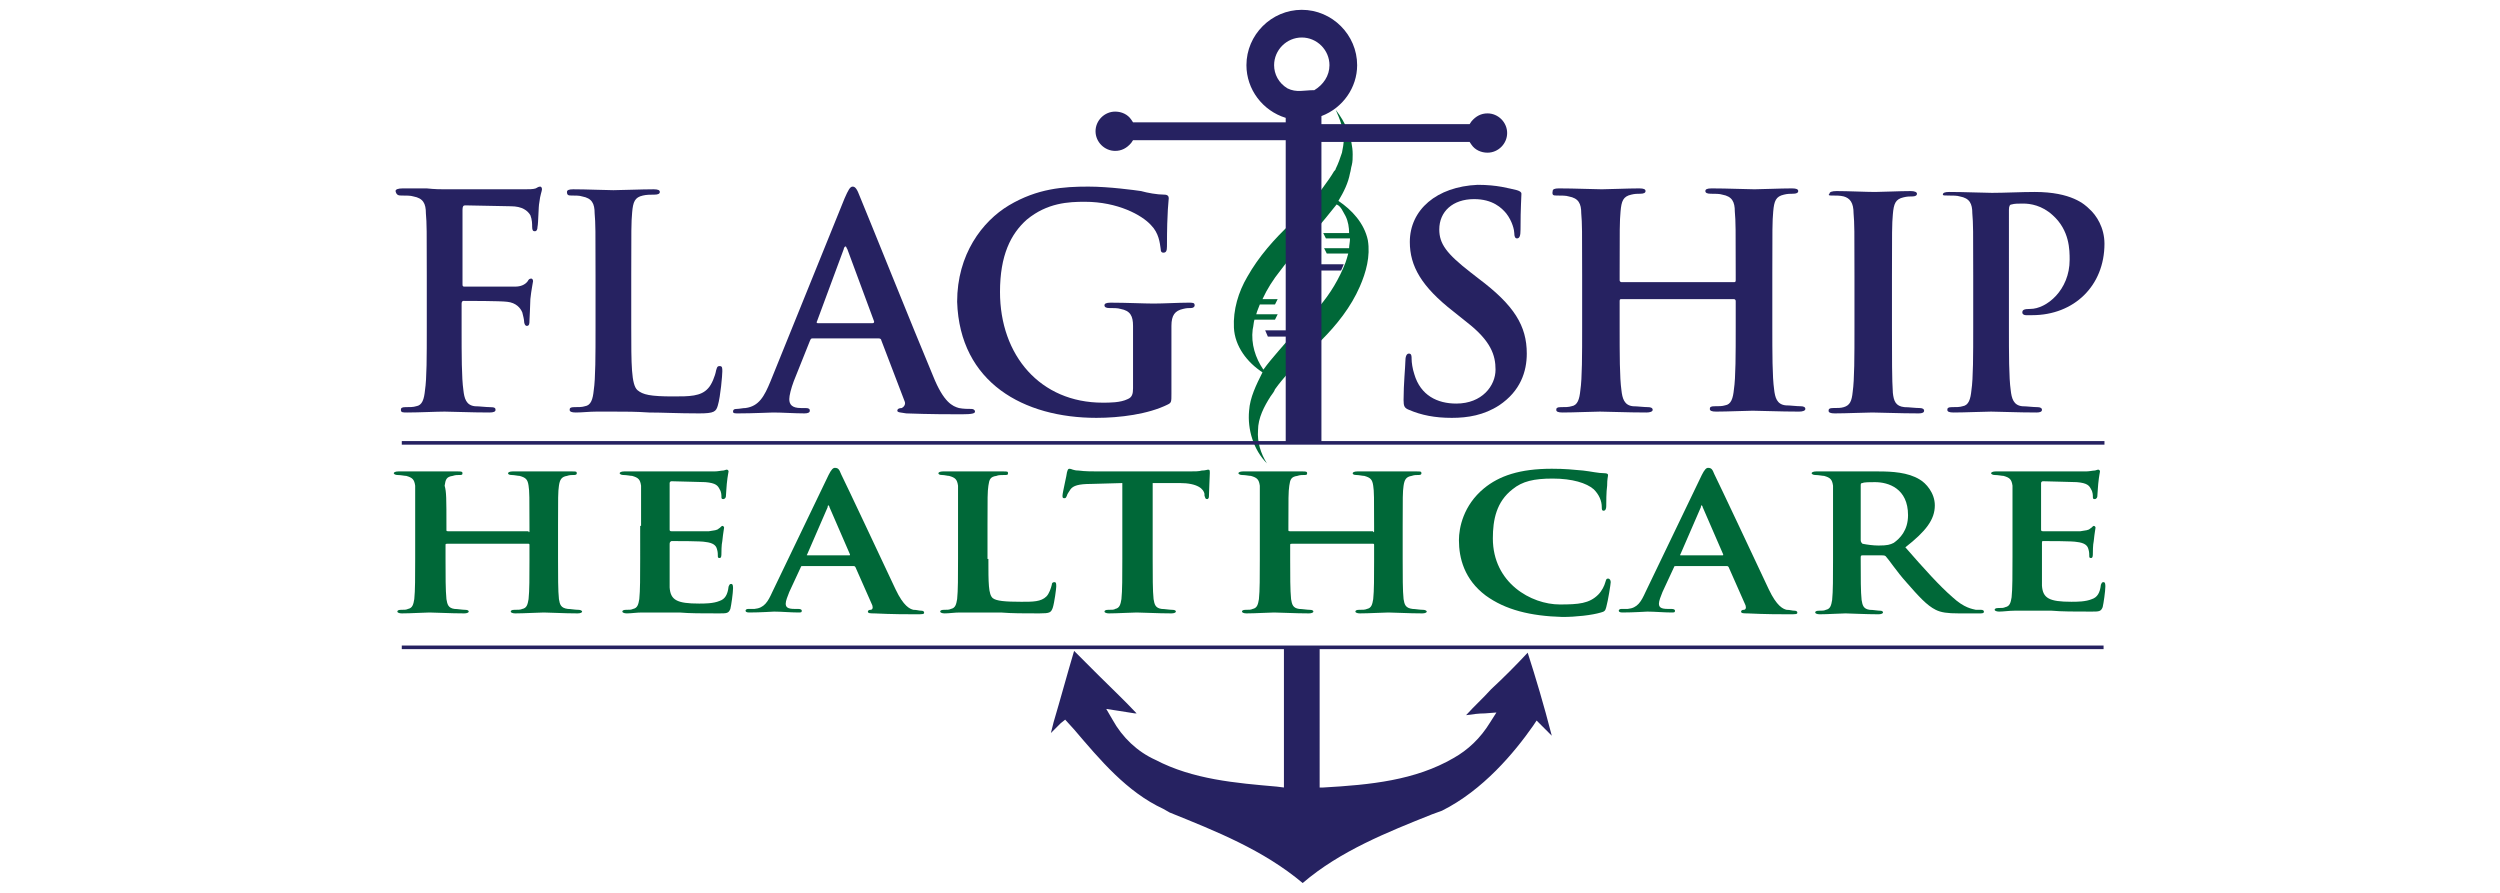
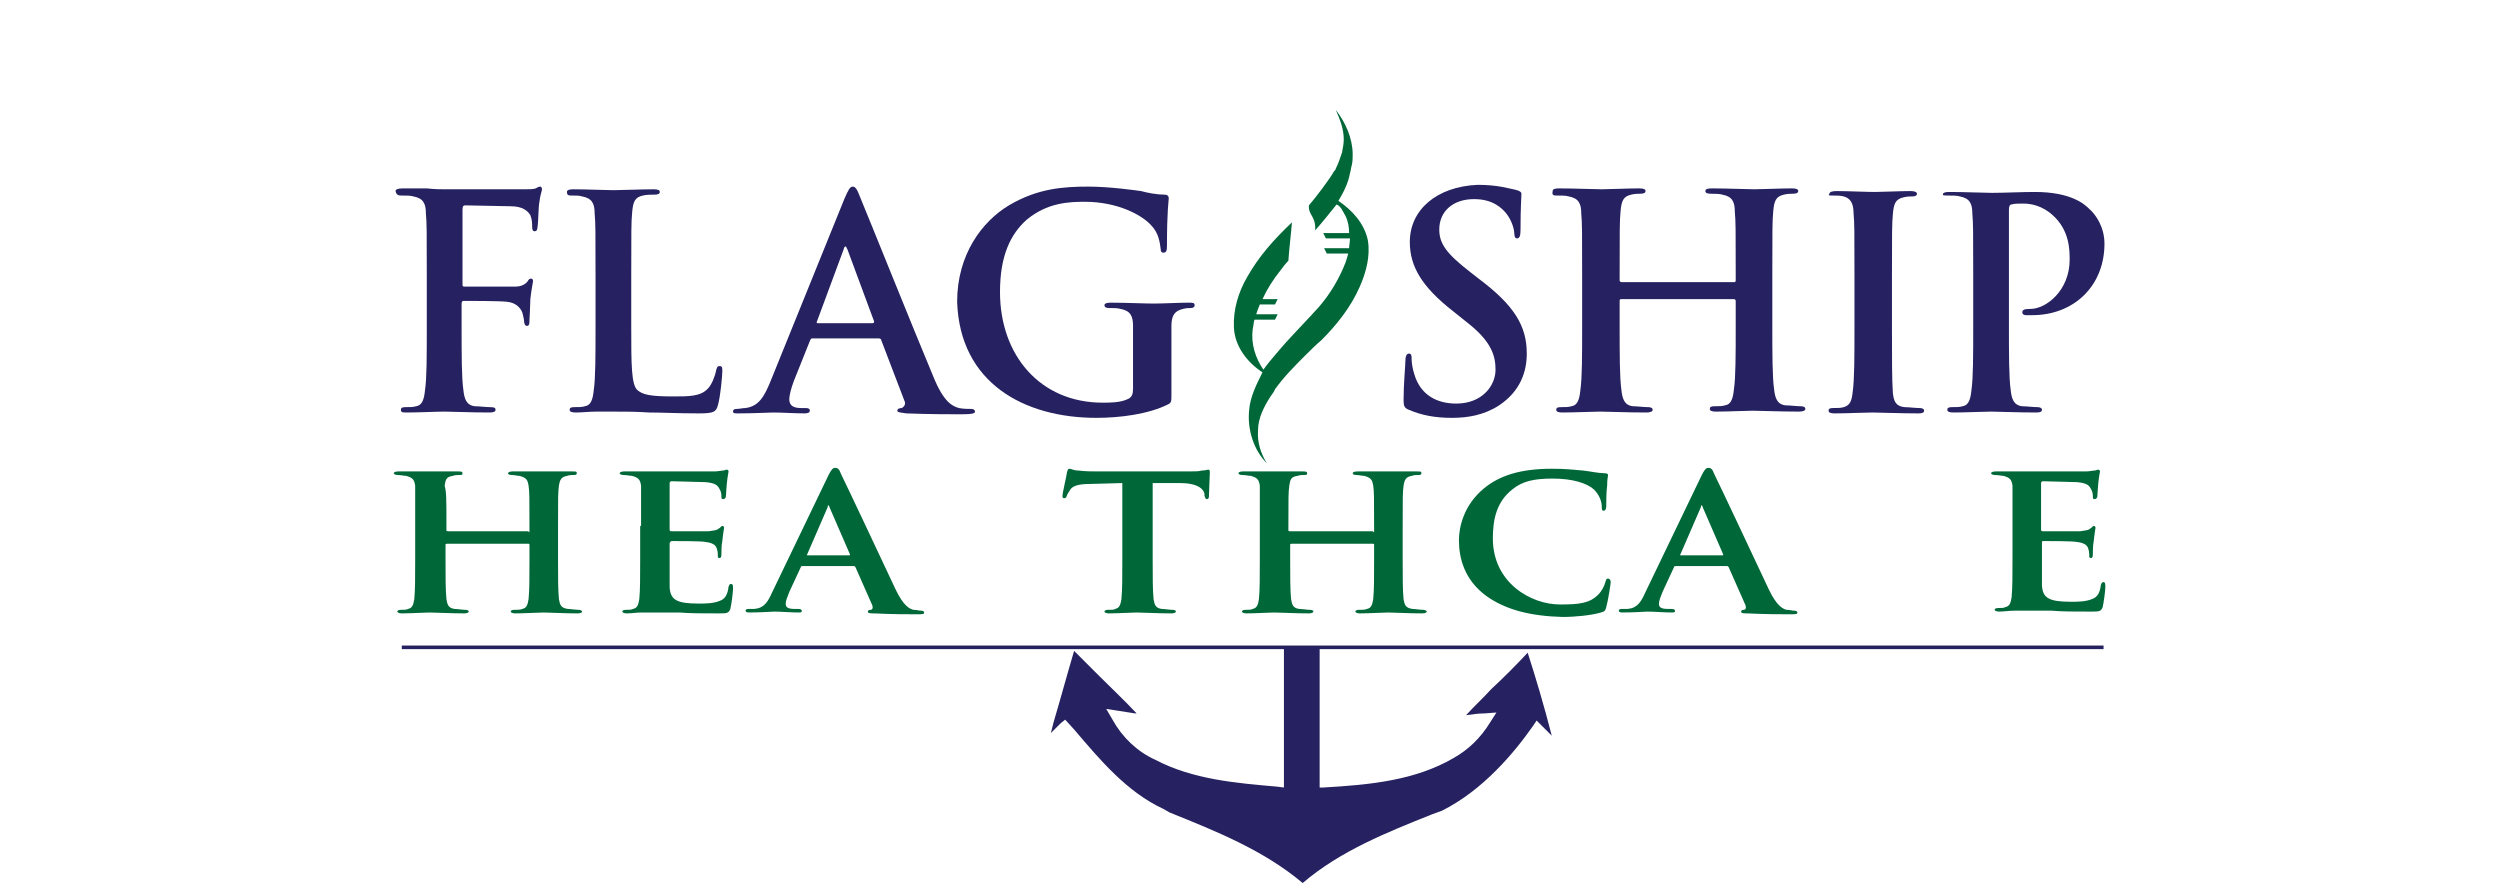
<svg xmlns="http://www.w3.org/2000/svg" version="1.1" id="Layer_1" x="0px" y="0px" viewBox="0 0 280 100" style="enable-background:new 0 0 280 100;" xml:space="preserve">
  <style type="text/css">
	.st0{fill:#262261;}
	.st1{fill:none;}
	.st2{fill:#006838;}
	.st3{fill:#FFFFFF;}
	.st4{fill:#E6E7E8;}
</style>
  <g>
    <path class="st0" d="M45,72.7h98.8v15.5l-0.8-0.1c-4.6-0.4-9.4-0.8-13.6-3c-2-0.9-3.7-2.5-4.8-4.5l-0.7-1.2l1.3,0.2   c0.6,0.1,1.2,0.2,1.9,0.3c0.1,0,0.1,0,0.2,0c-1.4-1.5-2.9-2.9-4.3-4.3c-0.9-0.9-1.8-1.8-2.7-2.7c-0.8,2.7-1.5,5.3-2.3,8l-0.3,1.2   c0.4-0.4,0.7-0.7,1.1-1.1l0.5-0.4l1,1.1c2.9,3.4,5.9,7,10,8.9L131,91c5.2,2.1,10.5,4.2,14.9,7.9c4.2-3.6,9.5-5.7,14.5-7.7l1.1-0.4   c4.6-2.3,8.1-6.5,10.2-9.5l0.4-0.6l0.7,0.7c0.3,0.3,0.7,0.7,1,1c-0.9-3.5-1.8-6.5-2.7-9.3c-1.3,1.4-2.7,2.8-4.1,4.1   c-0.9,1-1.9,1.9-2.8,2.9c0.7-0.1,1.4-0.2,2.1-0.2l1.3-0.1l-0.7,1.1c-1.1,1.8-2.5,3.1-4.1,4c-4.3,2.5-9.3,3-14.6,3.3l-0.4,0V72.7   h87.8v-0.4H45V72.7z" />
-     <path class="st1" d="M146.6,18.6c0.6-0.9,1.1-1.8,1.6-2.7h-1.6C146.6,15.9,146.6,16.9,146.6,18.6z" />
    <path class="st1" d="M142.8,27.8c-1.3,2.1-2.4,4.6-2.5,7.1c0,1.7,0.7,3.2,1.7,4.5c0.5-0.8,1-1.6,1.6-2.4c0-3.7,0-7.3,0.1-10.5   C143.4,27,143.1,27.4,142.8,27.8z" />
    <path class="st2" d="M149.9,22.5c0.6-1,1.1-2,1.3-3.1c0.1-0.3,0.1-0.6,0.2-0.9c0.1-0.4,0.1-0.8,0.1-1.2c0-1.8-0.8-3.6-1.9-5   c0.5,1.1,0.9,2.2,0.9,3.3c0,0.5-0.1,1-0.2,1.5c-0.2,0.6-0.4,1.2-0.7,1.8c0,0.1-0.1,0.2-0.2,0.3c-0.5,0.9-2.1,3-2.8,3.8   c-0.1,1.1,0.8,1.2,0.7,2.8c0.8-0.9,1.6-1.9,2.4-2.9c0.5,0.2,0.7,0.8,1,1.3c0.3,0.6,0.4,1.3,0.4,1.9l-2.9,0l0.3,0.6l2.7,0   c0,0.4-0.1,0.8-0.1,1.1l-2.8,0l0.3,0.6l2.4,0c-0.1,0.4-0.2,0.7-0.3,1c-0.7,1.8-1.7,3.5-3,5c-0.4,0.4-0.8,0.9-1.2,1.3   c-1.1,1.2-2.3,2.4-3.3,3.6c-0.6,0.7-1.2,1.4-1.7,2.1c-0.9-1.3-1.4-2.9-1.2-4.5c0.1-0.4,0.1-0.8,0.2-1.1l2.3,0l0.3-0.6l-2.4,0   c0.1-0.4,0.3-0.8,0.4-1.1l1.7,0l0.3-0.6l-1.7,0c0.5-1.1,1.2-2.2,2-3.2c0.3-0.4,0.6-0.8,0.9-1.1c0.1-1.5,0.3-3,0.4-4.3   c0,0,0,0-0.1,0.1c-1.9,1.8-3.6,3.7-4.9,6c-1,1.7-1.6,3.7-1.5,5.7c0.1,2.1,1.5,3.9,3.2,5c-0.7,1.4-1.4,2.8-1.5,4.3   c-0.2,2.1,0.5,4.4,2,5.9c-0.7-1.1-1.1-2.4-1-3.7c0-1.4,0.7-2.7,1.4-3.8c0.2-0.3,0.4-0.5,0.5-0.8c1-1.4,2.2-2.6,3.4-3.8   c0.6-0.6,1.2-1.2,1.8-1.7c1.7-1.7,3.3-3.7,4.3-6c0.7-1.6,1.2-3.4,0.9-5.2C152.8,25,151.4,23.5,149.9,22.5z" />
    <g>
      <path class="st0" d="M157.9,27.1c0,2.7,1.3,5,4.9,7.8l1.5,1.2c2.7,2.1,3.2,3.7,3.2,5.3c0,1.8-1.5,3.8-4.4,3.8    c-2.1,0-4-0.9-4.7-3.3c-0.2-0.6-0.3-1.3-0.3-1.7c0-0.3,0-0.6-0.3-0.6c-0.3,0-0.4,0.4-0.4,0.9c0,0.5-0.2,2.5-0.2,4.3    c0,0.7,0.1,0.9,0.6,1.1c1.4,0.6,2.9,0.9,4.8,0.9c1.8,0,3.6-0.3,5.3-1.4c2.4-1.6,3.1-3.8,3.1-5.8c0-3.1-1.4-5.4-5.4-8.4l-0.9-0.7    c-2.7-2.1-3.5-3.2-3.5-4.8c0-2,1.5-3.4,3.9-3.4c2.1,0,3.1,1,3.6,1.6c0.7,0.9,0.9,1.9,0.9,2.2c0,0.4,0.1,0.6,0.3,0.6    c0.3,0,0.4-0.3,0.4-1c0-2.6,0.1-3.5,0.1-4c0-0.2-0.2-0.3-0.5-0.4c-0.9-0.2-2.2-0.6-4.4-0.6C160.9,20.9,157.9,23.5,157.9,27.1z" />
      <path class="st0" d="M174.4,21.9c0.5,0,1,0,1.3,0.1c1.1,0.2,1.4,0.8,1.4,1.9c0.1,1.1,0.1,2,0.1,7v5.8c0,3,0,5.7-0.2,7    c-0.1,1-0.3,1.7-1,1.8c-0.3,0.1-0.7,0.1-1.2,0.1c-0.4,0-0.5,0.1-0.5,0.3c0,0.2,0.2,0.3,0.7,0.3c1.3,0,3.4-0.1,4.2-0.1    c0.9,0,3,0.1,5.2,0.1c0.4,0,0.7-0.1,0.7-0.3c0-0.2-0.2-0.3-0.5-0.3c-0.5,0-1.2-0.1-1.7-0.1c-1-0.1-1.2-0.9-1.3-1.8    c-0.2-1.4-0.2-4-0.2-7.1v-2.9c0-0.2,0.1-0.2,0.2-0.2h12.6c0.1,0,0.2,0.1,0.2,0.2v2.9c0,3,0,5.7-0.2,7c-0.1,1-0.3,1.7-1,1.8    c-0.3,0.1-0.7,0.1-1.2,0.1c-0.4,0-0.5,0.1-0.5,0.3c0,0.2,0.2,0.3,0.7,0.3c1.3,0,3.4-0.1,4.1-0.1c0.9,0,3,0.1,5.2,0.1    c0.4,0,0.7-0.1,0.7-0.3c0-0.2-0.2-0.3-0.5-0.3c-0.5,0-1.2-0.1-1.7-0.1c-1-0.1-1.2-0.9-1.3-1.8c-0.2-1.4-0.2-4-0.2-7.1v-5.8    c0-5,0-5.9,0.1-7c0.1-1.2,0.3-1.7,1.2-1.9c0.4-0.1,0.7-0.1,1-0.1c0.4,0,0.6-0.1,0.6-0.3c0-0.2-0.2-0.3-0.7-0.3    c-1.3,0-3.4,0.1-4.2,0.1c-0.9,0-3-0.1-4.8-0.1c-0.5,0-0.7,0.1-0.7,0.3c0,0.2,0.2,0.3,0.6,0.3c0.5,0,1,0,1.3,0.1    c1.1,0.2,1.4,0.8,1.4,1.9c0.1,1.1,0.1,2,0.1,7v0.7c0,0.2-0.1,0.2-0.2,0.2h-12.6c-0.1,0-0.2-0.1-0.2-0.2v-0.7c0-5,0-5.9,0.1-7    c0.1-1.2,0.3-1.7,1.2-1.9c0.4-0.1,0.7-0.1,1-0.1c0.4,0,0.6-0.1,0.6-0.3c0-0.2-0.2-0.3-0.7-0.3c-1.3,0-3.4,0.1-4.2,0.1    c-0.9,0-3-0.1-4.8-0.1c-0.5,0-0.7,0.1-0.7,0.3C173.8,21.9,174,21.9,174.4,21.9z" />
      <path class="st0" d="M205.3,21.9c0.4,0,0.8,0,1.2,0.1c0.7,0.2,1.1,0.7,1.1,1.9c0.1,1.1,0.1,2,0.1,7v5.8c0,3.2,0,5.8-0.2,7.2    c-0.1,1-0.3,1.5-1,1.7c-0.3,0.1-0.7,0.1-1.2,0.1c-0.4,0-0.5,0.1-0.5,0.3c0,0.2,0.2,0.3,0.7,0.3c1.3,0,3.4-0.1,4.2-0.1    c0.9,0,3,0.1,5.2,0.1c0.4,0,0.6-0.1,0.6-0.3c0-0.2-0.2-0.3-0.5-0.3c-0.5,0-1.2-0.1-1.7-0.1c-1-0.1-1.2-0.7-1.3-1.6    c-0.1-1.4-0.1-4-0.1-7.2v-5.8c0-5,0-5.9,0.1-7c0.1-1.2,0.3-1.7,1.2-1.9c0.4-0.1,0.7-0.1,1-0.1s0.5-0.1,0.5-0.3    c0-0.2-0.3-0.3-0.7-0.3c-1.3,0-3.2,0.1-4,0.1c-1,0-3-0.1-4.3-0.1c-0.5,0-0.8,0.1-0.8,0.3C204.7,21.9,204.9,21.9,205.3,21.9z" />
      <path class="st0" d="M218.2,21.9c0.5,0,1,0,1.3,0.1c1.1,0.2,1.4,0.8,1.4,1.9c0.1,1.1,0.1,2,0.1,7v5.8c0,3,0,5.7-0.2,7    c-0.1,1-0.3,1.7-1,1.8c-0.3,0.1-0.7,0.1-1.2,0.1c-0.4,0-0.5,0.1-0.5,0.3c0,0.2,0.2,0.3,0.7,0.3c1.3,0,3.4-0.1,4.2-0.1    c0.9,0,2.9,0.1,5.1,0.1c0.4,0,0.6-0.1,0.6-0.3c0-0.2-0.2-0.3-0.5-0.3c-0.5,0-1.2-0.1-1.7-0.1c-1-0.1-1.2-0.9-1.3-1.8    c-0.2-1.4-0.2-4-0.2-7.1V23.5c0-0.4,0.1-0.6,0.3-0.6c0.3-0.1,0.8-0.1,1.3-0.1c0.8,0,2.1,0.2,3.3,1.3c1.9,1.7,1.9,3.9,1.9,5    c0,3.4-2.6,5.5-4.4,5.5c-0.7,0-0.9,0.1-0.9,0.4c0,0.2,0.2,0.3,0.4,0.3c0.2,0,0.5,0,0.7,0c4.7,0,8.1-3.3,8.1-8    c0-1.8-0.9-3.2-1.7-3.9c-0.5-0.5-2-1.9-6.1-1.9c-1.5,0-3.4,0.1-4.8,0.1c-0.9,0-3-0.1-4.8-0.1c-0.5,0-0.7,0.1-0.7,0.3    C217.6,21.9,217.8,21.9,218.2,21.9z" />
    </g>
    <path class="st0" d="M45,21.9c0.5,0,1,0,1.3,0.1c1.1,0.2,1.4,0.8,1.4,1.9c0.1,1.1,0.1,2,0.1,7v5.8c0,3.2,0,5.7-0.2,7   c-0.1,1-0.3,1.7-1,1.8c-0.3,0.1-0.7,0.1-1.2,0.1c-0.4,0-0.5,0.1-0.5,0.3c0,0.3,0.2,0.3,0.7,0.3c1.3,0,3.3-0.1,4.2-0.1   c0.9,0,2.9,0.1,5,0.1c0.5,0,0.7-0.1,0.7-0.3c0-0.2-0.1-0.3-0.6-0.3c-0.5,0-1.2-0.1-1.7-0.1c-1-0.1-1.2-0.9-1.3-1.8   c-0.2-1.4-0.2-3.9-0.2-7v-2.7c0-0.2,0.1-0.3,0.2-0.3c0.6,0,4.1,0,4.9,0.1c1,0.1,1.5,0.7,1.7,1.2c0.1,0.4,0.2,0.8,0.2,1   s0.1,0.5,0.3,0.5c0.3,0,0.3-0.3,0.3-0.6c0-0.2,0.1-1.8,0.1-2.4c0.1-1,0.3-1.9,0.3-2c0-0.2-0.1-0.3-0.2-0.3c-0.2,0-0.3,0.1-0.4,0.3   c-0.3,0.4-0.8,0.6-1.4,0.6c-0.5,0-0.9,0-1.5,0l-4.2,0c-0.2,0-0.2-0.1-0.2-0.3v-8.3c0-0.4,0.1-0.5,0.3-0.5l5.1,0.1   c1.3,0,1.9,0.5,2.2,1c0.2,0.5,0.2,1,0.2,1.3c0,0.4,0.1,0.5,0.3,0.5c0.2,0,0.3-0.2,0.3-0.5c0.1-0.4,0.1-2.3,0.2-2.7   c0.1-0.9,0.3-1.3,0.3-1.5c0-0.2-0.1-0.3-0.2-0.3c-0.2,0-0.3,0.1-0.5,0.2c-0.3,0.1-0.7,0.1-1.4,0.1c-0.8,0-7.5,0-8.7,0   c-0.5,0-1.2,0-2.1-0.1c-0.9,0-1.8,0-2.7,0c-0.5,0-0.8,0.1-0.8,0.3C44.4,21.9,44.7,21.9,45,21.9z" />
    <path class="st0" d="M64.1,21.9c0.4,0,0.8,0,1.1,0.1c1.1,0.2,1.4,0.8,1.4,1.9c0.1,1.1,0.1,2,0.1,7v5.8c0,3,0,5.7-0.2,7   c-0.1,1-0.3,1.7-1,1.8c-0.3,0.1-0.7,0.1-1.2,0.1c-0.4,0-0.5,0.1-0.5,0.3c0,0.2,0.2,0.3,0.7,0.3c0.7,0,1.5-0.1,2.3-0.1   c0.8,0,1.5,0,1.9,0c1.4,0,2.5,0,4,0.1c1.5,0,3.2,0.1,5.6,0.1c1.7,0,1.9-0.2,2.1-0.9c0.3-1,0.5-3.4,0.5-3.8c0-0.4,0-0.6-0.3-0.6   c-0.3,0-0.3,0.2-0.4,0.5c-0.1,0.6-0.5,1.6-0.9,2c-0.8,0.9-2.1,0.9-3.9,0.9c-2.6,0-3.4-0.2-4-0.7c-0.7-0.6-0.7-2.9-0.7-7.1v-5.8   c0-5,0-5.9,0.1-7c0.1-1.2,0.3-1.7,1.2-1.9c0.4-0.1,0.9-0.1,1.3-0.1c0.4,0,0.6-0.1,0.6-0.3c0-0.2-0.2-0.3-0.7-0.3   c-1.3,0-3.7,0.1-4.5,0.1c-0.9,0-3-0.1-4.5-0.1c-0.5,0-0.7,0.1-0.7,0.3C63.5,21.9,63.7,21.9,64.1,21.9z" />
    <path class="st0" d="M82.7,46.3c1.7,0,3.5-0.1,3.9-0.1c1,0,2.4,0.1,3.5,0.1c0.4,0,0.6-0.1,0.6-0.3c0-0.2-0.1-0.3-0.5-0.3h-0.5   c-1,0-1.3-0.4-1.3-1c0-0.4,0.2-1.2,0.5-2l1.8-4.5c0.1-0.2,0.1-0.3,0.3-0.3h7.4c0.2,0,0.3,0.1,0.3,0.2l2.6,6.8   c0.2,0.4-0.1,0.7-0.3,0.8c-0.3,0-0.5,0.1-0.5,0.3c0,0.2,0.4,0.2,1,0.3c2.6,0.1,5.1,0.1,6.2,0.1c1.2,0,1.5-0.1,1.5-0.3   c0-0.2-0.2-0.3-0.4-0.3c-0.4,0-0.9,0-1.4-0.1c-0.7-0.2-1.7-0.6-2.9-3.6c-2.1-5-7.4-18.2-8.2-20.1c-0.3-0.8-0.5-1.1-0.8-1.1   c-0.3,0-0.5,0.4-0.9,1.3l-8.3,20.5c-0.7,1.7-1.3,2.8-2.8,3c-0.3,0-0.7,0.1-1,0.1c-0.3,0-0.4,0.1-0.4,0.3   C82.1,46.3,82.3,46.3,82.7,46.3z M94.5,27.9c0-0.1,0.1-0.3,0.2-0.3c0.1,0,0.1,0.2,0.2,0.3l3,8.1c0,0.1,0,0.2-0.2,0.2h-6.1   c-0.1,0-0.2-0.1-0.1-0.2L94.5,27.9z" />
    <path class="st0" d="M122.8,46.8c2.6,0,5.8-0.4,8-1.5c0.4-0.2,0.4-0.3,0.4-1.2v-3.6c0-1.7,0-3,0-4c0-1.2,0.4-1.7,1.3-1.9   c0.4-0.1,0.6-0.1,0.9-0.1c0.2,0,0.4-0.1,0.4-0.3c0-0.3-0.2-0.3-0.7-0.3c-1.1,0-2.8,0.1-3.9,0.1c-1,0-3.1-0.1-4.8-0.1   c-0.5,0-0.7,0.1-0.7,0.3c0,0.2,0.2,0.3,0.5,0.3c0.5,0,1,0,1.3,0.1c1.1,0.2,1.4,0.8,1.4,1.9c0,1,0,2.2,0,3.9v3.1   c0,0.6-0.1,1-0.6,1.2c-0.8,0.4-2,0.4-2.8,0.4c-7,0-11.5-5.3-11.5-12.4c0-4.1,1.2-6.5,3-8.1c2.3-1.9,4.7-2,6.5-2   c3.7,0,6.4,1.5,7.4,2.6c0.9,0.9,1,2,1.1,2.7c0,0.3,0.1,0.4,0.3,0.4c0.3,0,0.4-0.2,0.4-0.7c0-4.1,0.2-5.1,0.2-5.4   c0-0.2-0.1-0.4-0.5-0.4c-0.8,0-1.9-0.2-2.6-0.4c-0.7-0.1-3.6-0.5-5.9-0.5c-2.8,0-5.7,0.2-8.9,2.1c-3,1.8-5.8,5.5-5.8,10.8   C107.5,42.9,114.7,46.8,122.8,46.8z" />
-     <path class="st0" d="M148,30.3l2.2,0l0.3-0.7l-2.5,0V15.9h0.8h15.8l0.2,0.3c0.4,0.6,1.1,0.9,1.8,0.9c1.2,0,2.2-1,2.2-2.2   c0-1.2-1-2.2-2.2-2.2c-0.7,0-1.3,0.3-1.8,0.9l-0.2,0.3h-15.2H148V13c2.4-0.9,4-3.2,4-5.7c0-3.4-2.8-6.2-6.2-6.2   c-3.4,0-6.2,2.8-6.2,6.2c0,2.7,1.8,5.1,4.4,5.9v0.5h-17.1l-0.2-0.3c-0.4-0.6-1.1-0.9-1.8-0.9c-1.2,0-2.2,1-2.2,2.2   c0,1.2,1,2.2,2.2,2.2c0.7,0,1.3-0.3,1.8-0.9l0.2-0.3H144V37l-2.3,0l0.3,0.7l2,0v11.7H45v0.4h190.7v-0.4H148V30.3z M142.7,7.3   c0-1.7,1.4-3.1,3.1-3.1c1.7,0,3.1,1.4,3.1,3.1c0,1.2-0.7,2.2-1.7,2.8l-0.1,0c-1,0-1.9,0.3-2.9-0.2C143.2,9.3,142.7,8.3,142.7,7.3z" />
    <g>
      <path class="st2" d="M59.2,59.6c0.1,0,0.1,0,0.1-0.1V59c0-3.2,0-4-0.1-4.6c-0.1-0.7-0.3-0.9-1-1.1c-0.2,0-0.6-0.1-0.9-0.1    c-0.3,0-0.4-0.1-0.4-0.2s0.2-0.2,0.5-0.2c1.3,0,3,0,3.6,0c0.6,0,2.2,0,3.1,0c0.4,0,0.5,0,0.5,0.2s-0.2,0.2-0.4,0.2    c-0.2,0-0.4,0-0.7,0.1c-0.6,0.1-0.8,0.4-0.9,1.1c-0.1,0.7-0.1,1.3-0.1,4.5v3.7c0,1.9,0,3.6,0.1,4.5c0.1,0.6,0.2,1,1,1.1    c0.3,0,0.8,0.1,1.2,0.1c0.2,0,0.4,0.1,0.4,0.2c0,0.1-0.2,0.2-0.5,0.2c-1.6,0-3.1-0.1-3.8-0.1c-0.5,0-2.2,0.1-3.2,0.1    c-0.3,0-0.5-0.1-0.5-0.2c0-0.1,0.1-0.2,0.4-0.2c0.4,0,0.7,0,0.9-0.1c0.5-0.1,0.6-0.5,0.7-1.1c0.1-0.9,0.1-2.5,0.1-4.4V61    c0-0.1-0.1-0.1-0.1-0.1h-9.1c-0.1,0-0.2,0-0.2,0.1v1.6c0,1.9,0,3.5,0.1,4.5c0.1,0.6,0.2,1,0.9,1.1c0.3,0,0.9,0.1,1.2,0.1    c0.3,0,0.4,0.1,0.4,0.2c0,0.1-0.2,0.2-0.5,0.2c-1.6,0-3.2-0.1-3.9-0.1c-0.5,0-2.1,0.1-3.1,0.1c-0.3,0-0.5-0.1-0.5-0.2    c0-0.1,0.1-0.2,0.4-0.2c0.4,0,0.6,0,0.8-0.1c0.5-0.1,0.6-0.5,0.7-1.1c0.1-0.9,0.1-2.6,0.1-4.5v-3.7c0-3.2,0-3.8,0-4.5    c-0.1-0.7-0.3-0.9-1-1.1c-0.2,0-0.6-0.1-1-0.1c-0.2,0-0.4-0.1-0.4-0.2s0.2-0.2,0.5-0.2c1.3,0,2.9,0,3.5,0c0.6,0,2.2,0,3.2,0    c0.3,0,0.5,0,0.5,0.2s-0.1,0.2-0.4,0.2c-0.2,0-0.4,0-0.7,0.1c-0.7,0.1-0.8,0.4-0.9,1.1C50,55.1,50,55.8,50,59v0.4    c0,0.1,0.1,0.1,0.2,0.1H59.2z" />
      <path class="st2" d="M71.8,58.9c0-3.2,0-3.8,0-4.5c-0.1-0.7-0.3-0.9-1-1.1c-0.2,0-0.6-0.1-1-0.1c-0.2,0-0.4-0.1-0.4-0.2    s0.2-0.2,0.5-0.2c1.3,0,2.8,0,3.5,0c0.8,0,6.1,0,6.6,0c0.4,0,0.8-0.1,1-0.1c0.1,0,0.3-0.1,0.4-0.1c0.1,0,0.2,0.1,0.2,0.2    c0,0.1-0.1,0.4-0.2,1.4c0,0.2-0.1,1.1-0.1,1.4c0,0.1-0.1,0.3-0.3,0.3c-0.2,0-0.2-0.1-0.2-0.3c0-0.1,0-0.5-0.2-0.8    c-0.2-0.4-0.4-0.7-1.6-0.8c-0.4,0-3.3-0.1-3.8-0.1c-0.1,0-0.2,0.1-0.2,0.2v5.2c0,0.1,0,0.2,0.2,0.2c0.5,0,3.7,0,4.2,0    c0.6-0.1,0.9-0.1,1.1-0.3c0.2-0.1,0.3-0.3,0.4-0.3c0.1,0,0.2,0.1,0.2,0.2c0,0.1-0.1,0.5-0.2,1.5c-0.1,0.4-0.1,1.3-0.1,1.4    c0,0.2,0,0.5-0.2,0.5c-0.2,0-0.2-0.1-0.2-0.2c0-0.2,0-0.5-0.1-0.8c-0.1-0.4-0.4-0.7-1.3-0.8c-0.4-0.1-3.2-0.1-3.8-0.1    C75,60.7,75,60.8,75,61v1.7c0,0.7,0,2.5,0,3.1c0.1,1.4,0.8,1.8,3.3,1.8c0.6,0,1.6,0,2.3-0.3c0.6-0.2,0.9-0.7,1-1.6    c0.1-0.2,0.1-0.3,0.3-0.3c0.2,0,0.2,0.3,0.2,0.5c0,0.5-0.2,1.9-0.3,2.3c-0.2,0.5-0.4,0.5-1.3,0.5c-1.8,0-3.3,0-4.4-0.1    c-1.2,0-2.1,0-2.8,0c-0.3,0-0.8,0-1.4,0c-0.6,0-1.2,0.1-1.7,0.1c-0.3,0-0.5-0.1-0.5-0.2c0-0.1,0.1-0.2,0.4-0.2    c0.4,0,0.6,0,0.8-0.1c0.5-0.1,0.6-0.5,0.7-1.1c0.1-0.9,0.1-2.6,0.1-4.5V58.9z" />
      <path class="st2" d="M89.9,63.4c-0.1,0-0.2,0-0.2,0.1l-1.3,2.8c-0.2,0.5-0.4,1-0.4,1.3c0,0.4,0.2,0.6,1,0.6h0.4    c0.3,0,0.4,0.1,0.4,0.2c0,0.2-0.1,0.2-0.4,0.2c-0.8,0-1.9-0.1-2.7-0.1c-0.2,0-1.5,0.1-2.8,0.1c-0.3,0-0.4-0.1-0.4-0.2    c0-0.1,0.1-0.2,0.3-0.2c0.2,0,0.5,0,0.7,0c1.1-0.1,1.5-0.8,2-1.9l6.3-13.1c0.3-0.6,0.5-0.8,0.7-0.8c0.4,0,0.5,0.2,0.7,0.7    c0.6,1.2,4.6,9.7,6.1,12.9c0.9,1.9,1.6,2.2,2,2.3c0.4,0,0.6,0.1,0.9,0.1c0.2,0,0.3,0.1,0.3,0.2c0,0.2-0.1,0.2-1,0.2    c-0.8,0-2.6,0-4.6-0.1c-0.4,0-0.7,0-0.7-0.2c0-0.1,0.1-0.2,0.3-0.2c0.2,0,0.3-0.2,0.2-0.5l-1.9-4.3c-0.1-0.1-0.1-0.1-0.2-0.1H89.9    z M95.1,62.2c0.1,0,0.1,0,0.1-0.1l-2.3-5.3c0-0.1-0.1-0.2-0.1-0.2c-0.1,0-0.1,0.1-0.1,0.2l-2.3,5.3c-0.1,0.1,0,0.1,0.1,0.1H95.1z" />
-       <path class="st2" d="M110.7,62.6c0,2.7,0,4,0.5,4.4c0.4,0.3,1.3,0.4,3.2,0.4c1.3,0,2.2,0,2.8-0.6c0.3-0.3,0.5-0.9,0.6-1.3    c0-0.2,0.1-0.3,0.3-0.3c0.2,0,0.2,0.2,0.2,0.5c0,0.2-0.2,1.8-0.4,2.4c-0.2,0.5-0.3,0.6-1.5,0.6c-1.7,0-3.1,0-4.3-0.1    c-1.2,0-2.2,0-3.2,0c-0.3,0-0.8,0-1.4,0c-0.6,0-1.2,0.1-1.7,0.1c-0.3,0-0.5-0.1-0.5-0.2c0-0.1,0.1-0.2,0.4-0.2    c0.4,0,0.6,0,0.8-0.1c0.5-0.1,0.6-0.5,0.7-1.1c0.1-0.9,0.1-2.6,0.1-4.5v-3.7c0-3.2,0-3.8,0-4.5c-0.1-0.7-0.3-0.9-1-1.1    c-0.2,0-0.5-0.1-0.8-0.1c-0.3,0-0.4-0.1-0.4-0.2s0.2-0.2,0.5-0.2c1.1,0,2.6,0,3.3,0c0.6,0,2.5,0,3.5,0c0.4,0,0.5,0,0.5,0.2    s-0.1,0.2-0.4,0.2c-0.3,0-0.7,0-0.9,0.1c-0.7,0.1-0.8,0.4-0.9,1.1c-0.1,0.7-0.1,1.3-0.1,4.5V62.6z" />
      <path class="st2" d="M125.8,54.1l-3.6,0.1c-1.4,0-2,0.2-2.3,0.6c-0.2,0.3-0.4,0.6-0.4,0.7c-0.1,0.2-0.1,0.3-0.3,0.3    c-0.2,0-0.2-0.1-0.2-0.3c0-0.3,0.5-2.4,0.5-2.6c0.1-0.3,0.1-0.4,0.3-0.4c0.2,0,0.4,0.2,1,0.2c0.7,0.1,1.6,0.1,2.4,0.1h9.8    c0.8,0,1.3,0,1.6-0.1c0.4,0,0.6-0.1,0.7-0.1c0.2,0,0.2,0.1,0.2,0.4c0,0.4-0.1,2-0.1,2.6c0,0.2-0.1,0.3-0.2,0.3    c-0.2,0-0.2-0.1-0.3-0.4l0-0.2c-0.1-0.5-0.7-1.2-2.8-1.2l-3,0v8.5c0,1.9,0,3.6,0.1,4.5c0.1,0.6,0.2,1,0.9,1.1    c0.3,0,0.9,0.1,1.2,0.1c0.3,0,0.4,0.1,0.4,0.2c0,0.1-0.2,0.2-0.5,0.2c-1.6,0-3.2-0.1-3.9-0.1c-0.5,0-2.2,0.1-3.1,0.1    c-0.3,0-0.5-0.1-0.5-0.2c0-0.1,0.1-0.2,0.4-0.2c0.4,0,0.7,0,0.8-0.1c0.5-0.1,0.6-0.5,0.7-1.1c0.1-0.9,0.1-2.6,0.1-4.5V54.1z" />
      <path class="st2" d="M153.8,59.6c0.1,0,0.1,0,0.1-0.1V59c0-3.2,0-4-0.1-4.6c-0.1-0.7-0.3-0.9-1-1.1c-0.2,0-0.6-0.1-0.9-0.1    c-0.3,0-0.4-0.1-0.4-0.2s0.2-0.2,0.5-0.2c1.3,0,3,0,3.6,0c0.6,0,2.2,0,3.1,0c0.4,0,0.5,0,0.5,0.2s-0.2,0.2-0.4,0.2    c-0.2,0-0.4,0-0.7,0.1c-0.6,0.1-0.8,0.4-0.9,1.1c-0.1,0.7-0.1,1.3-0.1,4.5v3.7c0,1.9,0,3.6,0.1,4.5c0.1,0.6,0.2,1,1,1.1    c0.3,0,0.8,0.1,1.2,0.1c0.2,0,0.4,0.1,0.4,0.2c0,0.1-0.2,0.2-0.5,0.2c-1.6,0-3.1-0.1-3.8-0.1c-0.5,0-2.2,0.1-3.2,0.1    c-0.3,0-0.5-0.1-0.5-0.2c0-0.1,0.1-0.2,0.4-0.2c0.4,0,0.7,0,0.9-0.1c0.5-0.1,0.6-0.5,0.7-1.1c0.1-0.9,0.1-2.5,0.1-4.4V61    c0-0.1-0.1-0.1-0.1-0.1h-9.1c-0.1,0-0.2,0-0.2,0.1v1.6c0,1.9,0,3.5,0.1,4.5c0.1,0.6,0.2,1,0.9,1.1c0.3,0,0.9,0.1,1.2,0.1    c0.3,0,0.4,0.1,0.4,0.2c0,0.1-0.2,0.2-0.5,0.2c-1.6,0-3.2-0.1-3.9-0.1c-0.5,0-2.1,0.1-3.1,0.1c-0.3,0-0.5-0.1-0.5-0.2    c0-0.1,0.1-0.2,0.4-0.2c0.4,0,0.6,0,0.8-0.1c0.5-0.1,0.6-0.5,0.7-1.1c0.1-0.9,0.1-2.6,0.1-4.5v-3.7c0-3.2,0-3.8,0-4.5    c-0.1-0.7-0.3-0.9-1-1.1c-0.2,0-0.6-0.1-1-0.1c-0.2,0-0.4-0.1-0.4-0.2s0.2-0.2,0.5-0.2c1.3,0,2.9,0,3.5,0c0.6,0,2.2,0,3.2,0    c0.3,0,0.5,0,0.5,0.2s-0.1,0.2-0.4,0.2c-0.2,0-0.4,0-0.7,0.1c-0.7,0.1-0.8,0.4-0.9,1.1c-0.1,0.7-0.1,1.4-0.1,4.6v0.4    c0,0.1,0.1,0.1,0.2,0.1H153.8z" />
      <path class="st2" d="M166.4,66.7c-2.4-1.8-3-4.2-3-6.2c0-1.4,0.5-3.9,2.8-5.8c1.7-1.4,4-2.2,7.6-2.2c1.5,0,2.4,0.1,3.5,0.2    c0.9,0.1,1.7,0.3,2.4,0.3c0.3,0,0.4,0.1,0.4,0.2c0,0.2-0.1,0.4-0.1,1.2c-0.1,0.7-0.1,1.9-0.1,2.3c0,0.3-0.1,0.5-0.3,0.5    c-0.2,0-0.2-0.2-0.2-0.4c0-0.7-0.3-1.4-0.9-2c-0.8-0.7-2.4-1.2-4.6-1.2c-2.1,0-3.4,0.3-4.5,1.2c-1.8,1.4-2.2,3.4-2.2,5.5    c0,5,4.3,7.4,7.5,7.4c2.1,0,3.3-0.1,4.3-1.1c0.4-0.4,0.7-1,0.8-1.4c0.1-0.3,0.1-0.4,0.3-0.4c0.2,0,0.3,0.2,0.3,0.4    c0,0.2-0.3,2.1-0.5,2.8c-0.1,0.4-0.2,0.5-0.6,0.6c-1,0.3-2.8,0.5-4.3,0.5C171.4,69,168.6,68.3,166.4,66.7z" />
      <path class="st2" d="M187.7,63.4c-0.1,0-0.2,0-0.2,0.1l-1.3,2.8c-0.2,0.5-0.4,1-0.4,1.3c0,0.4,0.2,0.6,1,0.6h0.4    c0.3,0,0.4,0.1,0.4,0.2c0,0.2-0.1,0.2-0.4,0.2c-0.8,0-1.9-0.1-2.7-0.1c-0.2,0-1.5,0.1-2.8,0.1c-0.3,0-0.4-0.1-0.4-0.2    c0-0.1,0.1-0.2,0.3-0.2c0.2,0,0.5,0,0.7,0c1.1-0.1,1.5-0.8,2-1.9l6.3-13.1c0.3-0.6,0.5-0.8,0.7-0.8c0.4,0,0.5,0.2,0.7,0.7    c0.6,1.2,4.6,9.7,6.1,12.9c0.9,1.9,1.6,2.2,2,2.3c0.4,0,0.6,0.1,0.9,0.1c0.2,0,0.3,0.1,0.3,0.2c0,0.2-0.1,0.2-1,0.2    c-0.8,0-2.6,0-4.6-0.1c-0.4,0-0.7,0-0.7-0.2c0-0.1,0.1-0.2,0.3-0.2c0.2,0,0.3-0.2,0.2-0.5l-1.9-4.3c-0.1-0.1-0.1-0.1-0.2-0.1    H187.7z M192.9,62.2c0.1,0,0.1,0,0.1-0.1l-2.3-5.3c0-0.1-0.1-0.2-0.1-0.2c-0.1,0-0.1,0.1-0.1,0.2l-2.3,5.3c-0.1,0.1,0,0.1,0.1,0.1    H192.9z" />
-       <path class="st2" d="M205.3,58.9c0-3.2,0-3.8,0-4.5c-0.1-0.7-0.3-0.9-1-1.1c-0.2,0-0.6-0.1-1-0.1c-0.2,0-0.4-0.1-0.4-0.2    s0.2-0.2,0.5-0.2c1.3,0,2.8,0,3.3,0c0.8,0,3,0,3.7,0c1.5,0,3.3,0.1,4.6,0.9c0.7,0.4,1.7,1.5,1.7,2.9c0,1.6-1,2.9-3.3,4.7    c2.1,2.4,3.8,4.3,5.3,5.6c1.3,1.2,2.2,1.3,2.6,1.4c0.2,0,0.4,0,0.6,0c0.2,0,0.3,0.1,0.3,0.2c0,0.2-0.2,0.2-0.5,0.2h-2.3    c-1.3,0-2-0.1-2.6-0.4c-1-0.5-1.9-1.5-3.3-3.1c-1-1.1-2-2.6-2.3-2.9c-0.1-0.1-0.3-0.1-0.4-0.1l-2.2,0c-0.1,0-0.2,0-0.2,0.2v0.3    c0,2,0,3.6,0.1,4.5c0.1,0.6,0.2,1,0.9,1.1c0.4,0,0.9,0.1,1.2,0.1c0.2,0,0.3,0.1,0.3,0.2c0,0.1-0.2,0.2-0.5,0.2    c-1.4,0-3.4-0.1-3.7-0.1c-0.5,0-2,0.1-2.9,0.1c-0.3,0-0.5-0.1-0.5-0.2c0-0.1,0.1-0.2,0.4-0.2c0.4,0,0.6,0,0.8-0.1    c0.5-0.1,0.6-0.5,0.7-1.1c0.1-0.9,0.1-2.6,0.1-4.5V58.9z M208.4,60.5c0,0.2,0.1,0.3,0.2,0.4c0.5,0.1,1.2,0.2,1.8,0.2    c1,0,1.3-0.1,1.7-0.3c0.7-0.5,1.6-1.4,1.6-3.1c0-3-2.2-3.7-3.7-3.7c-0.6,0-1.2,0-1.4,0.1c-0.2,0-0.2,0.1-0.2,0.3V60.5z" />
      <path class="st2" d="M225.4,58.9c0-3.2,0-3.8,0-4.5c-0.1-0.7-0.3-0.9-1-1.1c-0.2,0-0.6-0.1-1-0.1c-0.2,0-0.4-0.1-0.4-0.2    s0.2-0.2,0.5-0.2c1.3,0,2.8,0,3.5,0c0.8,0,6.1,0,6.6,0c0.4,0,0.8-0.1,1-0.1c0.1,0,0.3-0.1,0.4-0.1c0.1,0,0.2,0.1,0.2,0.2    c0,0.1-0.1,0.4-0.2,1.4c0,0.2-0.1,1.1-0.1,1.4c0,0.1-0.1,0.3-0.3,0.3c-0.2,0-0.2-0.1-0.2-0.3c0-0.1,0-0.5-0.2-0.8    c-0.2-0.4-0.4-0.7-1.6-0.8c-0.4,0-3.3-0.1-3.8-0.1c-0.1,0-0.2,0.1-0.2,0.2v5.2c0,0.1,0,0.2,0.2,0.2c0.5,0,3.7,0,4.2,0    c0.6-0.1,0.9-0.1,1.1-0.3c0.2-0.1,0.3-0.3,0.4-0.3c0.1,0,0.2,0.1,0.2,0.2c0,0.1-0.1,0.5-0.2,1.5c-0.1,0.4-0.1,1.3-0.1,1.4    c0,0.2,0,0.5-0.2,0.5c-0.2,0-0.2-0.1-0.2-0.2c0-0.2,0-0.5-0.1-0.8c-0.1-0.4-0.4-0.7-1.3-0.8c-0.4-0.1-3.2-0.1-3.8-0.1    c-0.1,0-0.1,0.1-0.1,0.2v1.7c0,0.7,0,2.5,0,3.1c0.1,1.4,0.8,1.8,3.3,1.8c0.6,0,1.6,0,2.3-0.3c0.6-0.2,0.9-0.7,1-1.6    c0.1-0.2,0.1-0.3,0.3-0.3c0.2,0,0.2,0.3,0.2,0.5c0,0.5-0.2,1.9-0.3,2.3c-0.2,0.5-0.4,0.5-1.3,0.5c-1.8,0-3.3,0-4.4-0.1    c-1.2,0-2.1,0-2.8,0c-0.3,0-0.8,0-1.4,0c-0.6,0-1.2,0.1-1.7,0.1c-0.3,0-0.5-0.1-0.5-0.2c0-0.1,0.1-0.2,0.4-0.2    c0.4,0,0.6,0,0.8-0.1c0.5-0.1,0.6-0.5,0.7-1.1c0.1-0.9,0.1-2.6,0.1-4.5V58.9z" />
    </g>
  </g>
</svg>